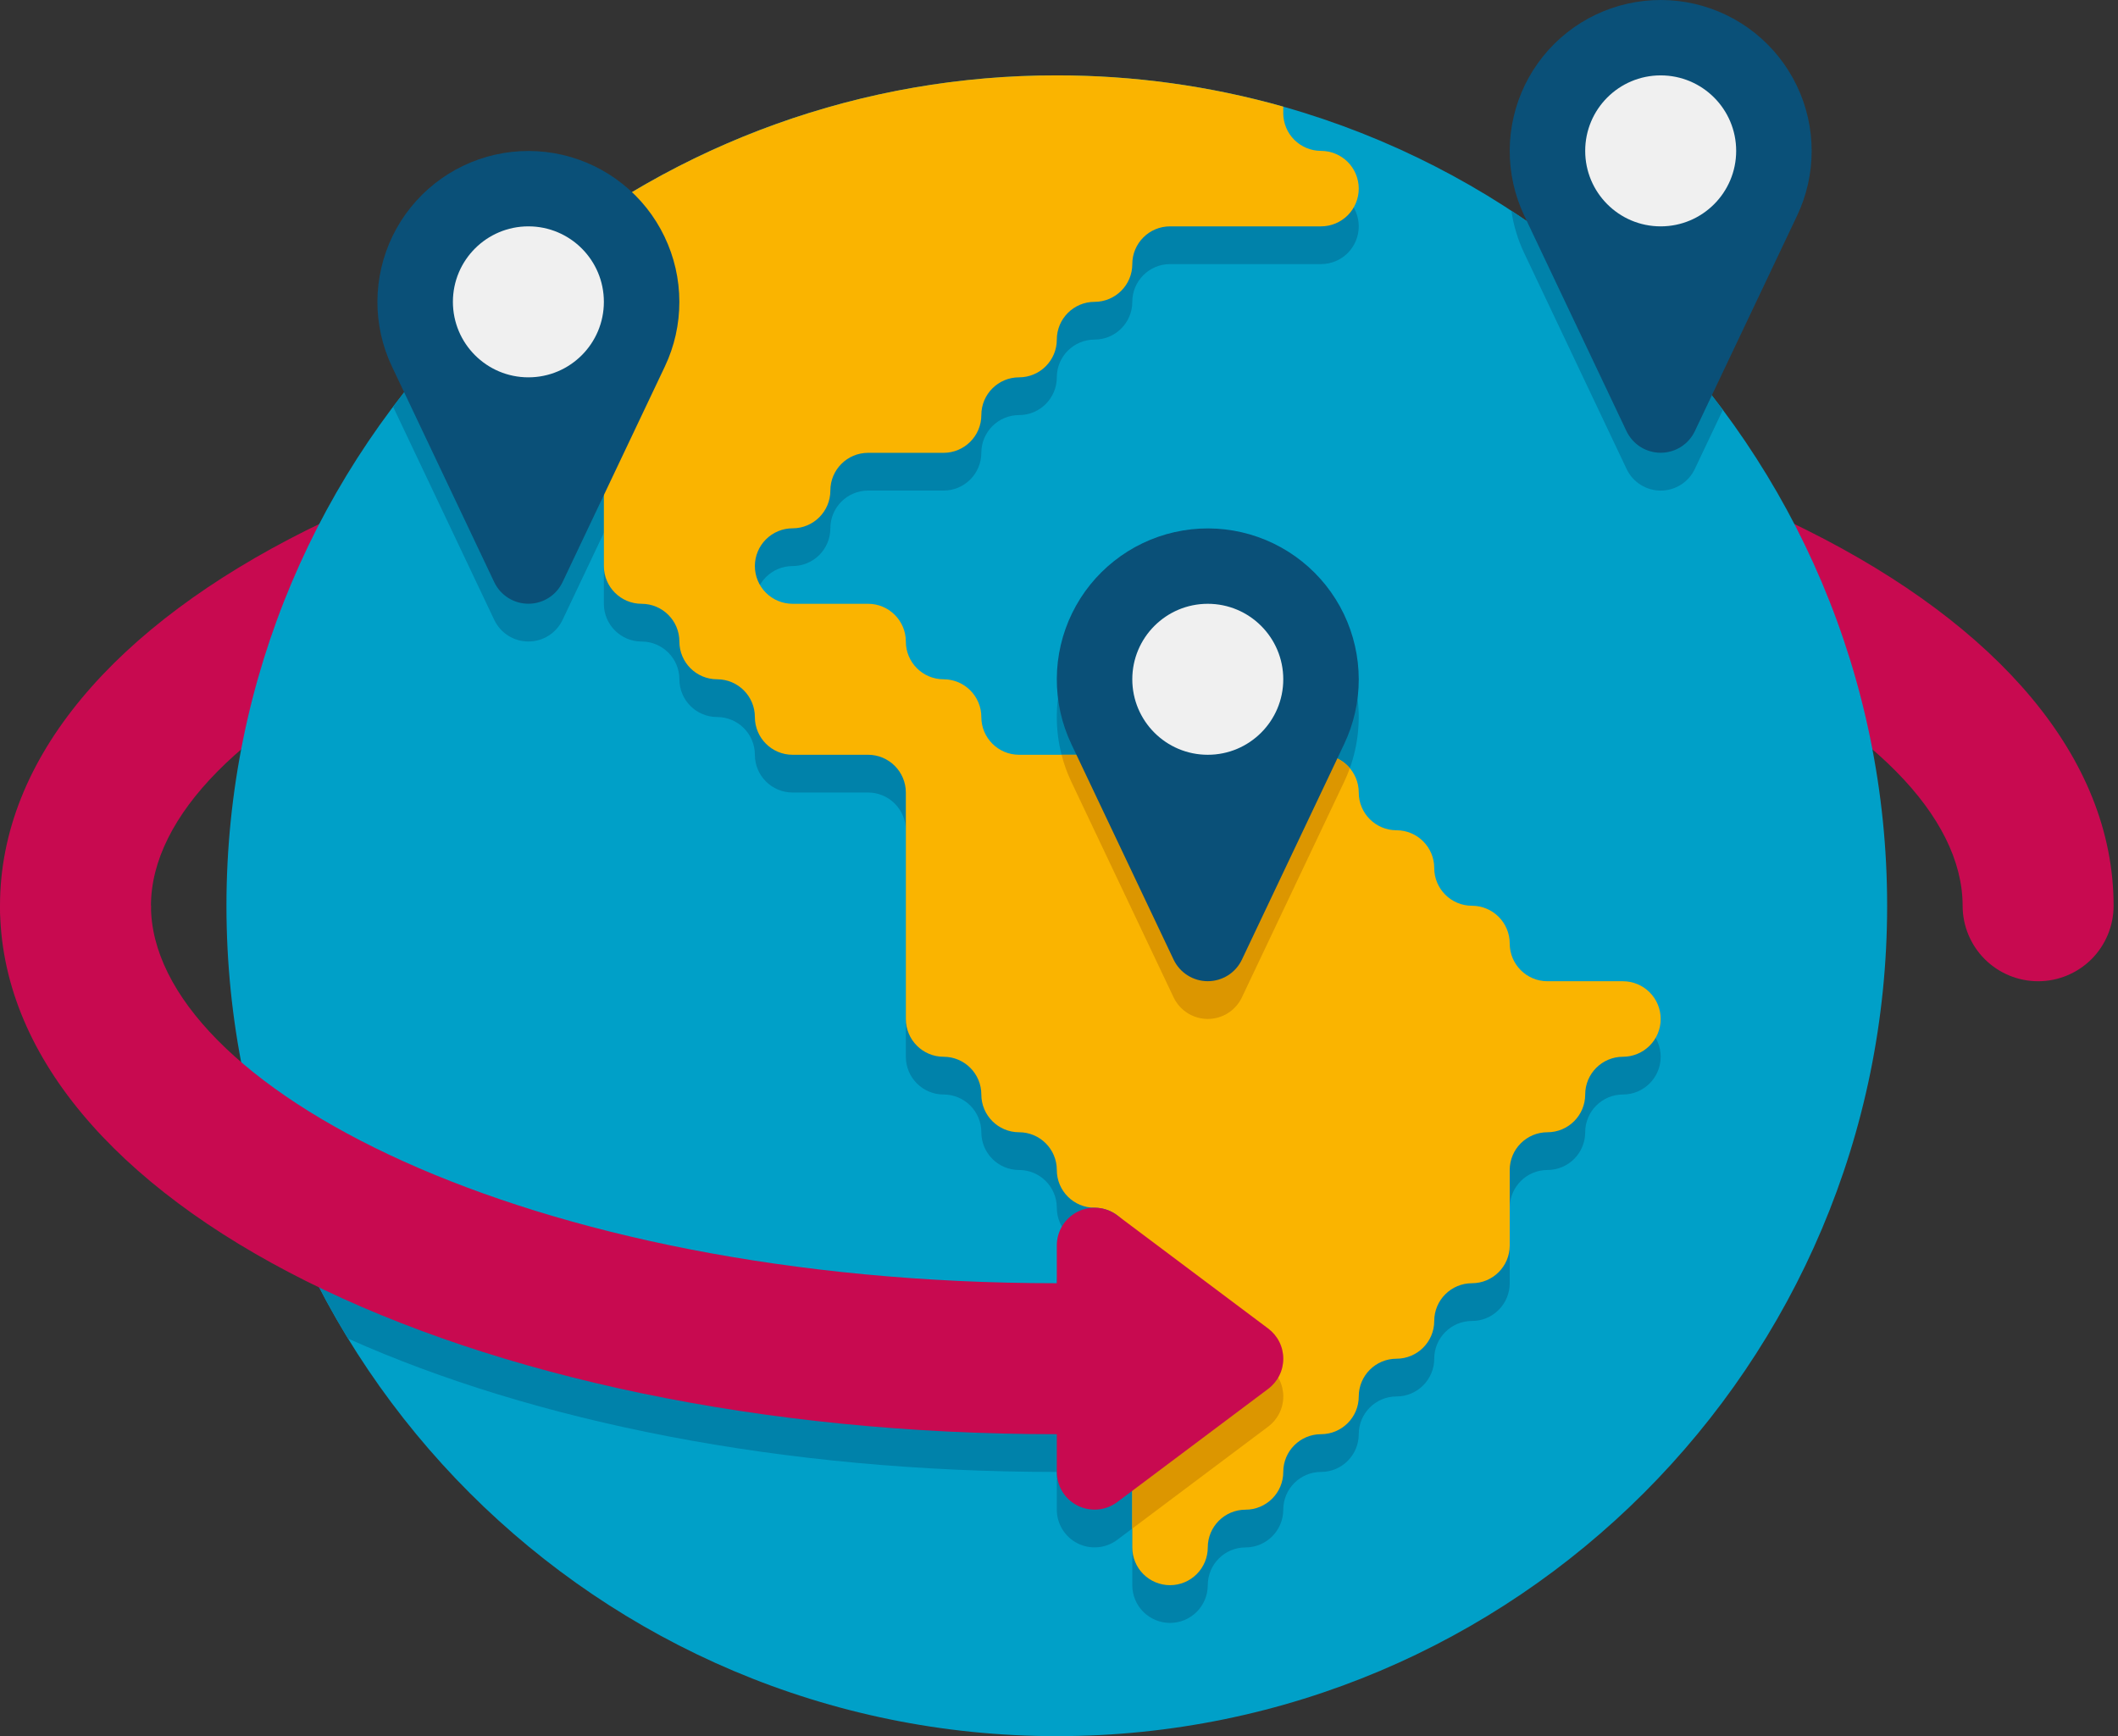
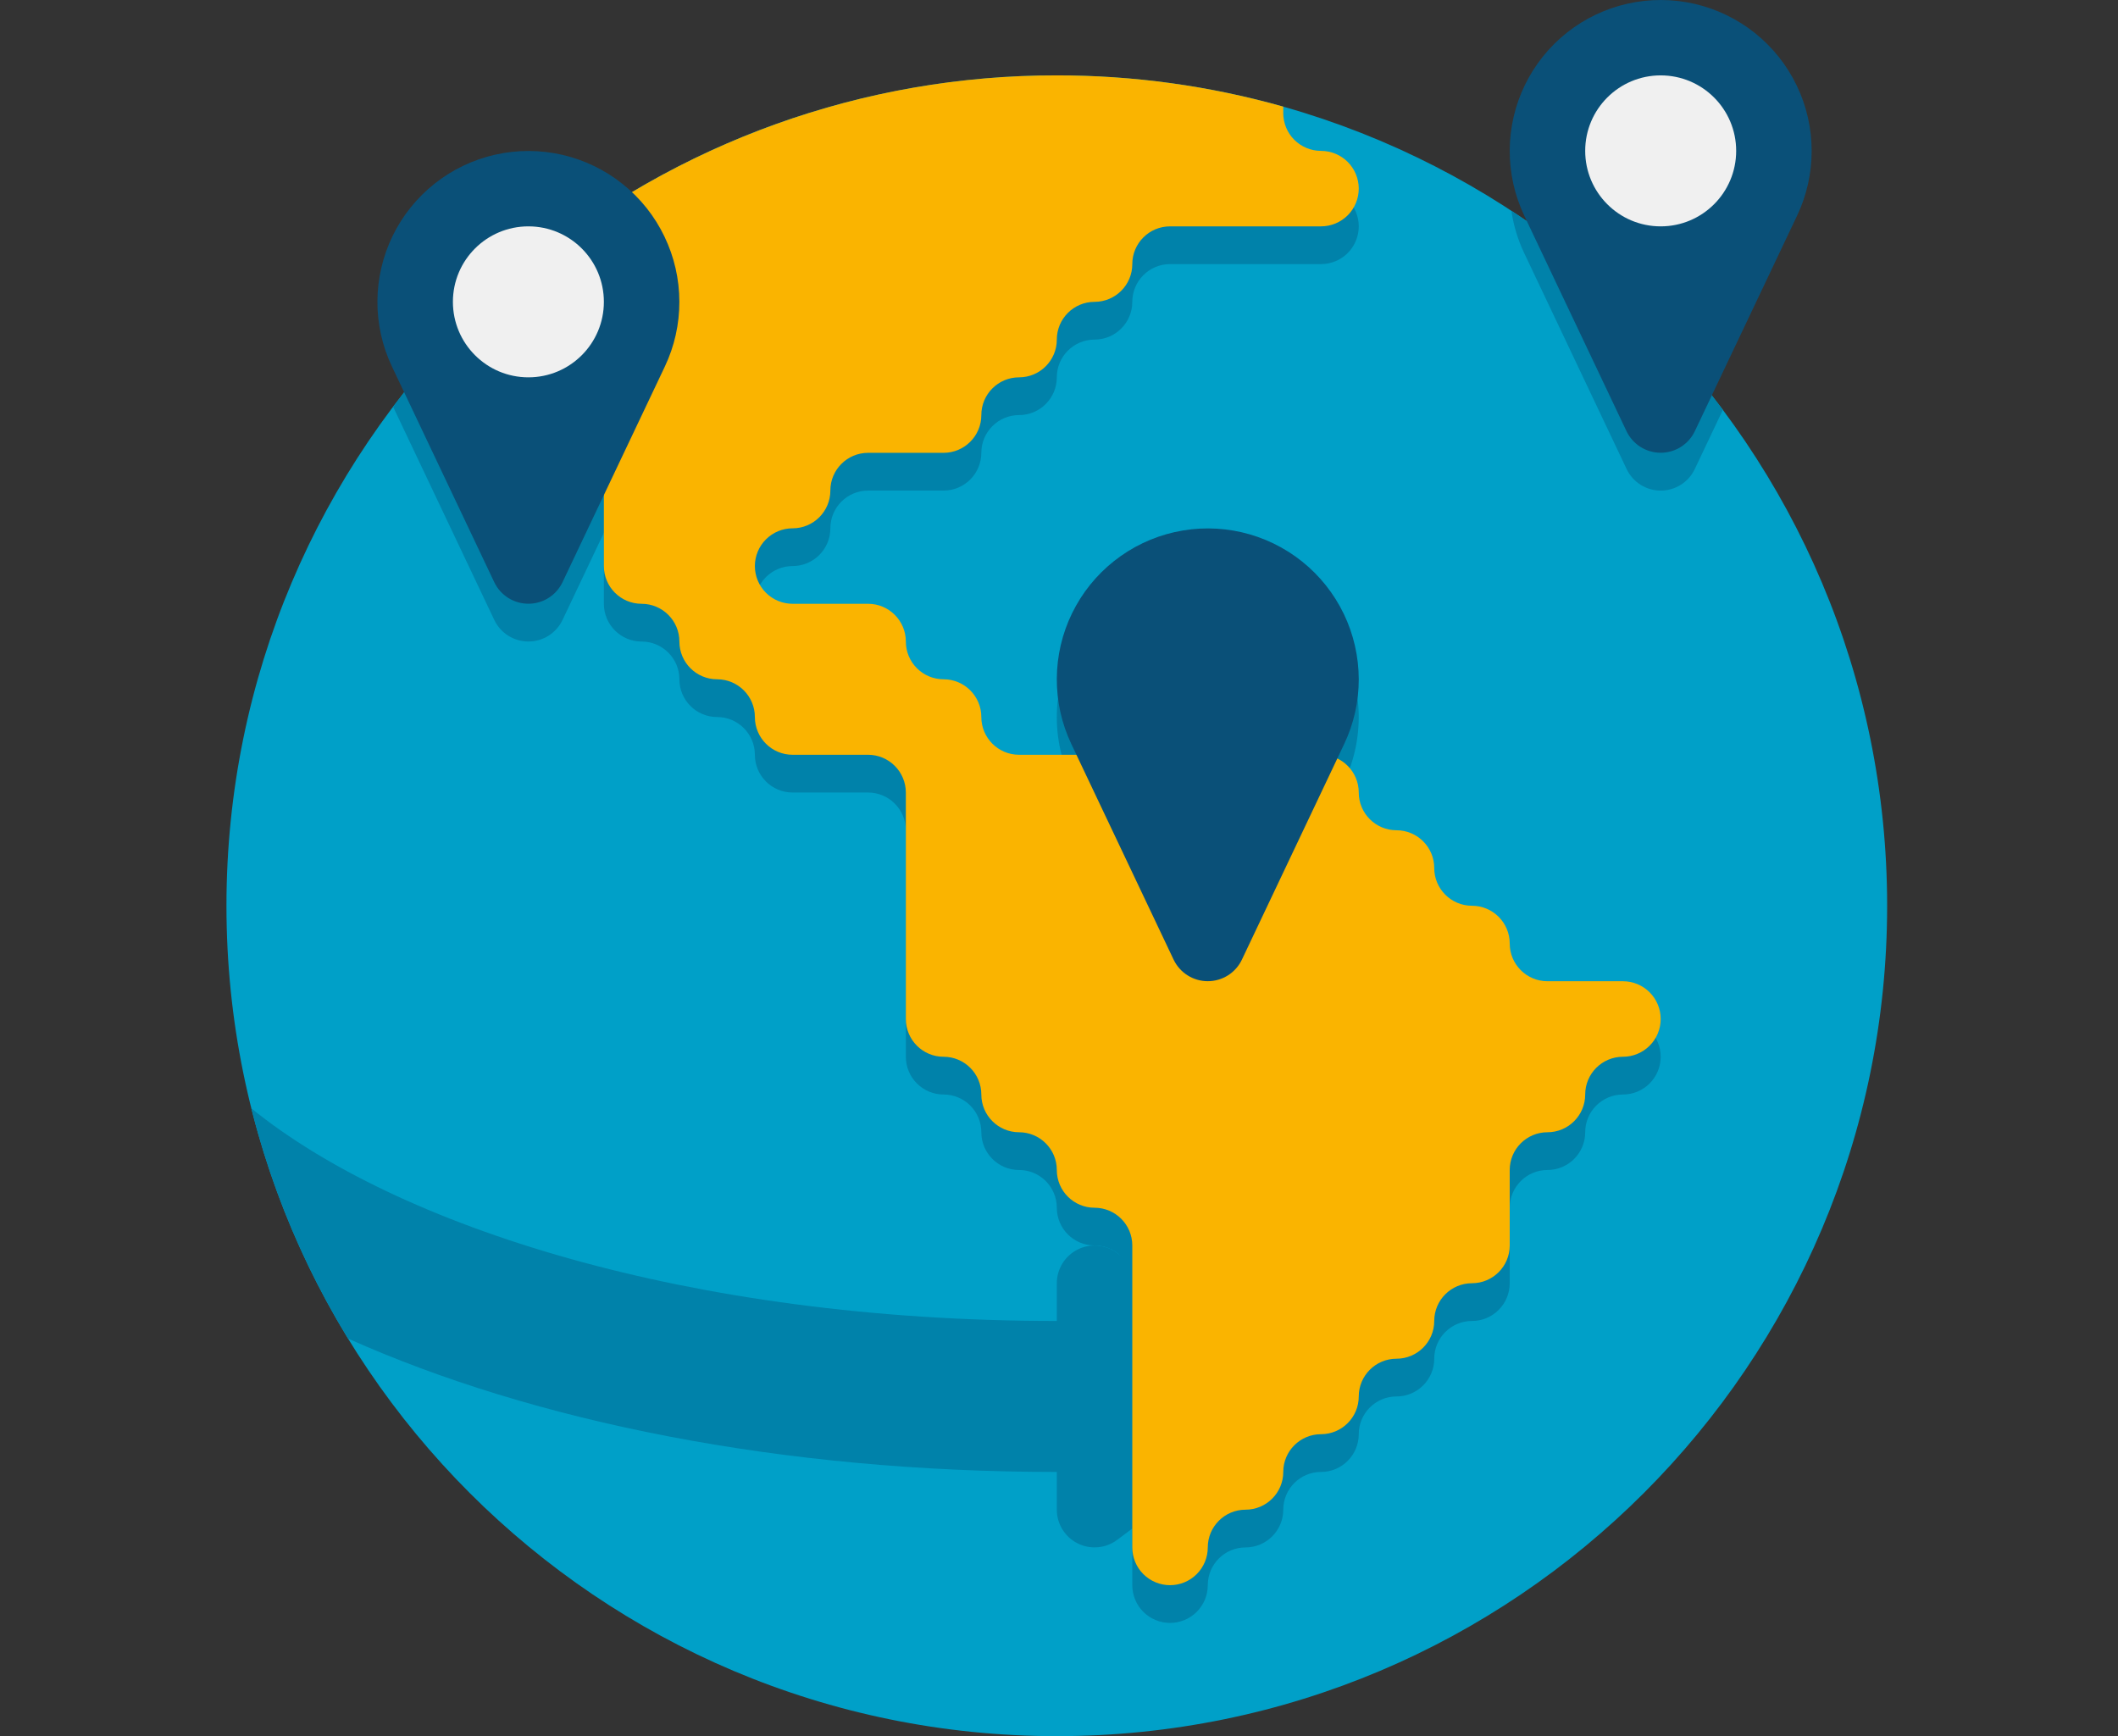
<svg xmlns="http://www.w3.org/2000/svg" width="61" height="50" viewBox="0 0 61 50" fill="none">
  <rect x="0" y="0" width="61" height="50" fill="#333333" stroke="none" />
-   <path d="M58.699 28.259C58.123 28.259 57.57 28.03 57.162 27.623C56.754 27.215 56.525 26.662 56.525 26.085C56.525 20.945 45.812 15.215 30.437 15.215C15.062 15.215 4.348 20.945 4.348 26.085C4.348 26.662 4.119 27.215 3.711 27.623C3.304 28.03 2.751 28.259 2.174 28.259C1.597 28.259 1.044 28.03 0.637 27.623C0.229 27.215 0 26.662 0 26.085C0 17.551 13.369 10.867 30.437 10.867C47.504 10.867 60.873 17.551 60.873 26.085C60.873 26.662 60.644 27.215 60.237 27.623C59.829 28.03 59.276 28.259 58.699 28.259Z" fill="#C80A50" />
  <path d="M30.437 50C43.644 50 54.351 39.293 54.351 26.085C54.351 12.878 43.644 2.171 30.437 2.171C17.229 2.171 6.522 12.878 6.522 26.085C6.522 39.293 17.229 50 30.437 50Z" fill="#00A0C8" />
  <path d="M36.524 39.347L32.176 36.086C32.014 35.965 31.822 35.892 31.621 35.874C31.421 35.856 31.219 35.894 31.038 35.985C30.858 36.075 30.706 36.213 30.6 36.385C30.494 36.556 30.437 36.754 30.437 36.956V38.043C19.813 38.043 11.416 35.308 7.24 31.921C7.826 34.26 8.766 36.495 10.026 38.551C15.387 40.949 22.513 42.391 30.437 42.391V43.478C30.437 43.68 30.494 43.877 30.6 44.049C30.706 44.22 30.858 44.359 31.038 44.449C31.219 44.539 31.421 44.577 31.621 44.559C31.822 44.542 32.014 44.468 32.176 44.347L36.524 41.086C36.659 40.985 36.769 40.854 36.845 40.703C36.921 40.552 36.96 40.386 36.96 40.217C36.96 40.048 36.921 39.881 36.845 39.73C36.769 39.579 36.659 39.448 36.524 39.347ZM30.854 22.512L33.802 28.726C33.891 28.911 34.03 29.068 34.204 29.177C34.378 29.287 34.58 29.345 34.785 29.345C34.991 29.345 35.192 29.286 35.366 29.177C35.54 29.067 35.679 28.91 35.767 28.725L38.715 22.511C39.029 21.849 39.169 21.117 39.124 20.386C39.079 19.654 38.85 18.945 38.458 18.326C38.065 17.707 37.523 17.197 36.881 16.843C36.238 16.49 35.517 16.305 34.784 16.305C34.051 16.305 33.33 16.49 32.687 16.844C32.045 17.198 31.503 17.708 31.111 18.327C30.719 18.947 30.489 19.655 30.445 20.387C30.4 21.119 30.541 21.85 30.854 22.512ZM11.321 11.713L14.236 17.855C14.324 18.04 14.463 18.197 14.637 18.307C14.811 18.417 15.013 18.475 15.218 18.475C15.424 18.475 15.626 18.417 15.8 18.307C15.973 18.197 16.113 18.04 16.201 17.855L19.149 11.641C19.615 10.658 19.695 9.535 19.374 8.496C19.052 7.456 18.353 6.575 17.413 6.026C15.067 7.552 13.005 9.477 11.321 11.713ZM48.812 13.506L49.62 11.803C47.94 9.551 45.879 7.61 43.529 6.069C43.592 6.501 43.719 6.913 43.9 7.293L46.847 13.506C46.935 13.693 47.074 13.85 47.248 13.96C47.422 14.07 47.624 14.129 47.83 14.129C48.035 14.129 48.237 14.07 48.411 13.96C48.585 13.85 48.724 13.693 48.812 13.506Z" fill="#0082AA" />
  <path d="M47.829 30.434C47.829 30.145 47.715 29.869 47.511 29.665C47.307 29.461 47.03 29.347 46.742 29.347H44.568C43.968 29.347 43.481 28.86 43.481 28.259C43.481 27.66 42.994 27.172 42.394 27.172C41.794 27.172 41.307 26.686 41.307 26.085C41.307 25.485 40.82 24.998 40.22 24.998C39.62 24.998 39.133 24.512 39.133 23.911C39.133 23.311 38.646 22.824 38.046 22.824H29.35C28.75 22.824 28.263 22.337 28.263 21.737C28.263 21.137 27.776 20.65 27.176 20.65C26.576 20.65 26.089 20.163 26.089 19.563C26.089 18.963 25.602 18.476 25.002 18.476H22.828C22.539 18.476 22.263 18.362 22.059 18.158C21.855 17.954 21.741 17.678 21.741 17.389C21.741 17.101 21.855 16.825 22.059 16.621C22.263 16.417 22.539 16.302 22.828 16.302C23.428 16.302 23.915 15.815 23.915 15.215C23.915 14.615 24.401 14.128 25.002 14.128H27.176C27.776 14.128 28.263 13.641 28.263 13.041C28.263 12.441 28.75 11.954 29.35 11.954C29.95 11.954 30.437 11.467 30.437 10.867C30.437 10.267 30.924 9.78 31.524 9.78C32.124 9.78 32.611 9.293 32.611 8.693C32.611 8.093 33.098 7.606 33.698 7.606H38.046C38.334 7.606 38.611 7.492 38.815 7.288C39.018 7.084 39.133 6.807 39.133 6.519C39.133 6.231 39.018 5.954 38.815 5.75C38.611 5.547 38.334 5.432 38.046 5.432C37.758 5.432 37.481 5.317 37.277 5.114C37.073 4.91 36.959 4.633 36.959 4.345V3.258H23.288C20.34 4.182 17.599 5.669 15.218 7.638V13.041C15.218 13.641 15.705 14.128 16.305 14.128C16.905 14.128 17.392 14.615 17.392 15.215V17.389C17.392 17.989 17.879 18.476 18.479 18.476C19.079 18.476 19.567 18.963 19.567 19.563C19.567 20.163 20.053 20.65 20.654 20.65C21.253 20.65 21.741 21.137 21.741 21.737C21.741 22.337 22.227 22.824 22.828 22.824H25.002C25.29 22.824 25.566 22.939 25.77 23.143C25.974 23.347 26.089 23.623 26.089 23.911V30.434C26.089 31.034 26.576 31.521 27.176 31.521C27.776 31.521 28.263 32.008 28.263 32.608C28.263 33.208 28.75 33.695 29.35 33.695C29.95 33.695 30.437 34.182 30.437 34.782C30.437 35.382 30.924 35.869 31.524 35.869C32.124 35.869 32.611 36.356 32.611 36.956V45.652C32.611 45.94 32.725 46.217 32.929 46.421C33.133 46.624 33.41 46.739 33.698 46.739C33.986 46.739 34.263 46.624 34.466 46.421C34.67 46.217 34.785 45.94 34.785 45.652C34.785 45.052 35.272 44.565 35.872 44.565C36.472 44.565 36.959 44.078 36.959 43.478C36.959 42.878 37.446 42.391 38.046 42.391C38.646 42.391 39.133 41.904 39.133 41.304C39.133 40.704 39.62 40.217 40.22 40.217C40.82 40.217 41.307 39.73 41.307 39.13C41.307 38.53 41.794 38.043 42.394 38.043C42.994 38.043 43.481 37.556 43.481 36.956V34.782C43.481 34.182 43.968 33.695 44.568 33.695C45.168 33.695 45.655 33.208 45.655 32.608C45.655 32.008 46.142 31.521 46.742 31.521C47.342 31.521 47.829 31.034 47.829 30.434Z" fill="#0082AA" />
  <path d="M15.218 11.954C15.218 12.554 15.705 13.041 16.305 13.041C16.905 13.041 17.392 13.528 17.392 14.128V16.302C17.392 16.902 17.879 17.389 18.479 17.389C19.079 17.389 19.567 17.876 19.567 18.476C19.567 19.076 20.053 19.563 20.654 19.563C21.253 19.563 21.741 20.05 21.741 20.65C21.741 21.25 22.227 21.737 22.828 21.737H25.002C25.29 21.737 25.566 21.852 25.77 22.056C25.974 22.26 26.089 22.536 26.089 22.824V29.346C26.089 29.947 26.576 30.434 27.176 30.434C27.776 30.434 28.263 30.921 28.263 31.521C28.263 32.121 28.75 32.608 29.35 32.608C29.95 32.608 30.437 33.095 30.437 33.695C30.437 34.295 30.924 34.782 31.524 34.782C32.124 34.782 32.611 35.269 32.611 35.869V44.565C32.611 44.853 32.725 45.13 32.929 45.334C33.133 45.537 33.41 45.652 33.698 45.652C33.986 45.652 34.263 45.537 34.466 45.334C34.67 45.13 34.785 44.853 34.785 44.565C34.785 43.965 35.272 43.478 35.872 43.478C36.472 43.478 36.959 42.991 36.959 42.391C36.959 41.791 37.446 41.304 38.046 41.304C38.646 41.304 39.133 40.817 39.133 40.217C39.133 39.617 39.62 39.13 40.22 39.13C40.82 39.13 41.307 38.643 41.307 38.043C41.307 37.443 41.794 36.956 42.394 36.956C42.994 36.956 43.481 36.469 43.481 35.869V33.695C43.481 33.095 43.968 32.608 44.568 32.608C45.168 32.608 45.655 32.121 45.655 31.521C45.655 30.921 46.142 30.434 46.742 30.434C47.03 30.434 47.307 30.319 47.511 30.115C47.715 29.911 47.829 29.635 47.829 29.346C47.829 29.058 47.715 28.782 47.511 28.578C47.307 28.374 47.03 28.259 46.742 28.259H44.568C43.968 28.259 43.481 27.773 43.481 27.172C43.481 26.573 42.994 26.085 42.394 26.085C41.794 26.085 41.307 25.599 41.307 24.998C41.307 24.398 40.82 23.911 40.22 23.911C39.62 23.911 39.133 23.424 39.133 22.824C39.133 22.224 38.646 21.737 38.046 21.737H29.35C28.75 21.737 28.263 21.25 28.263 20.65C28.263 20.05 27.776 19.563 27.176 19.563C26.576 19.563 26.089 19.076 26.089 18.476C26.089 17.876 25.602 17.389 25.002 17.389H22.828C22.539 17.389 22.263 17.275 22.059 17.071C21.855 16.867 21.741 16.59 21.741 16.302C21.741 16.014 21.855 15.738 22.059 15.534C22.263 15.33 22.539 15.215 22.828 15.215C23.428 15.215 23.915 14.728 23.915 14.128C23.915 13.528 24.401 13.041 25.002 13.041H27.176C27.776 13.041 28.263 12.554 28.263 11.954C28.263 11.354 28.75 10.867 29.35 10.867C29.95 10.867 30.437 10.38 30.437 9.78C30.437 9.18 30.924 8.693 31.524 8.693C32.124 8.693 32.611 8.206 32.611 7.606C32.611 7.006 33.098 6.519 33.698 6.519H38.046C38.334 6.519 38.611 6.404 38.815 6.201C39.018 5.997 39.133 5.72 39.133 5.432C39.133 5.144 39.018 4.867 38.815 4.663C38.611 4.46 38.334 4.345 38.046 4.345C37.758 4.345 37.481 4.23 37.277 4.027C37.073 3.823 36.959 3.546 36.959 3.258V3.071C34.837 2.472 32.642 2.169 30.437 2.171C24.882 2.162 19.498 4.096 15.218 7.638V11.954Z" fill="#FAB400" />
-   <path d="M36.524 39.347L32.611 36.412V44.021L36.524 41.086C36.659 40.985 36.769 40.854 36.845 40.703C36.921 40.552 36.96 40.386 36.96 40.217C36.96 40.048 36.921 39.881 36.845 39.73C36.769 39.579 36.659 39.448 36.524 39.347ZM38.046 21.737H30.574C30.643 22.007 30.738 22.266 30.854 22.512L33.802 28.726C33.891 28.911 34.03 29.068 34.204 29.177C34.378 29.287 34.58 29.345 34.785 29.345C34.991 29.345 35.192 29.286 35.366 29.177C35.54 29.067 35.679 28.91 35.767 28.725L38.715 22.511C38.775 22.385 38.828 22.256 38.876 22.123C38.775 22.002 38.647 21.905 38.504 21.838C38.36 21.771 38.204 21.737 38.046 21.737Z" fill="#DC9600" />
-   <path d="M36.524 38.26L32.176 34.999C32.014 34.878 31.822 34.804 31.621 34.786C31.42 34.768 31.218 34.806 31.038 34.896C30.857 34.987 30.705 35.126 30.599 35.297C30.493 35.469 30.437 35.667 30.437 35.869V36.956C15.062 36.956 4.348 31.226 4.348 26.085H0C0 34.62 13.369 41.304 30.437 41.304V42.391C30.437 42.593 30.494 42.79 30.6 42.962C30.706 43.133 30.858 43.272 31.038 43.362C31.219 43.452 31.421 43.49 31.621 43.472C31.822 43.455 32.014 43.381 32.176 43.26L36.524 39.999C36.659 39.898 36.769 39.767 36.845 39.616C36.921 39.465 36.96 39.299 36.96 39.13C36.96 38.961 36.921 38.794 36.845 38.643C36.769 38.492 36.659 38.361 36.524 38.26Z" fill="#C80A50" />
  <path d="M52.177 4.345C52.177 3.693 52.03 3.05 51.747 2.463C51.464 1.875 51.053 1.359 50.544 0.952C50.035 0.545 49.441 0.258 48.806 0.111C48.171 -0.035 47.511 -0.037 46.875 0.106C46.239 0.249 45.643 0.533 45.132 0.937C44.621 1.342 44.207 1.856 43.921 2.442C43.636 3.027 43.485 3.67 43.481 4.322C43.477 4.973 43.62 5.618 43.898 6.207L46.846 12.421C46.935 12.606 47.075 12.762 47.248 12.872C47.422 12.981 47.624 13.039 47.829 13.039C48.035 13.039 48.236 12.981 48.41 12.871C48.584 12.761 48.723 12.605 48.812 12.419L51.76 6.206C52.035 5.624 52.178 4.989 52.177 4.345Z" fill="#0A5078" />
  <path d="M47.829 6.519C49.03 6.519 50.003 5.546 50.003 4.345C50.003 3.144 49.03 2.171 47.829 2.171C46.628 2.171 45.655 3.144 45.655 4.345C45.655 5.546 46.628 6.519 47.829 6.519Z" fill="#F0F0F0" />
  <path d="M39.133 19.563C39.132 18.912 38.985 18.268 38.703 17.681C38.42 17.094 38.009 16.577 37.5 16.17C36.991 15.763 36.397 15.476 35.762 15.329C35.127 15.183 34.467 15.181 33.831 15.324C33.195 15.467 32.599 15.752 32.088 16.156C31.577 16.56 31.163 17.074 30.877 17.66C30.591 18.246 30.441 18.888 30.437 19.54C30.433 20.192 30.575 20.836 30.854 21.425L33.802 27.639C33.891 27.824 34.03 27.981 34.204 28.09C34.378 28.2 34.58 28.258 34.785 28.258C34.991 28.258 35.192 28.199 35.366 28.09C35.54 27.98 35.679 27.823 35.767 27.638L38.715 21.424C38.991 20.843 39.134 20.207 39.133 19.563Z" fill="#0A5078" />
-   <path d="M34.785 21.737C35.986 21.737 36.959 20.764 36.959 19.563C36.959 18.363 35.986 17.389 34.785 17.389C33.584 17.389 32.611 18.363 32.611 19.563C32.611 20.764 33.584 21.737 34.785 21.737Z" fill="#F0F0F0" />
  <path d="M19.566 8.693C19.566 8.041 19.419 7.398 19.136 6.811C18.854 6.223 18.443 5.707 17.933 5.3C17.424 4.893 16.83 4.606 16.195 4.459C15.56 4.313 14.9 4.311 14.264 4.454C13.628 4.597 13.033 4.881 12.521 5.286C12.01 5.69 11.596 6.204 11.31 6.79C11.025 7.375 10.874 8.018 10.87 8.67C10.866 9.322 11.009 9.966 11.288 10.555L14.236 16.769C14.324 16.954 14.464 17.11 14.638 17.22C14.812 17.329 15.013 17.387 15.219 17.387C15.424 17.387 15.626 17.329 15.799 17.219C15.973 17.11 16.112 16.953 16.201 16.767L19.149 10.554C19.425 9.972 19.567 9.337 19.566 8.693Z" fill="#0A5078" />
  <path d="M15.218 10.867C16.419 10.867 17.392 9.894 17.392 8.693C17.392 7.492 16.419 6.519 15.218 6.519C14.018 6.519 13.044 7.492 13.044 8.693C13.044 9.894 14.018 10.867 15.218 10.867Z" fill="#F0F0F0" />
</svg>